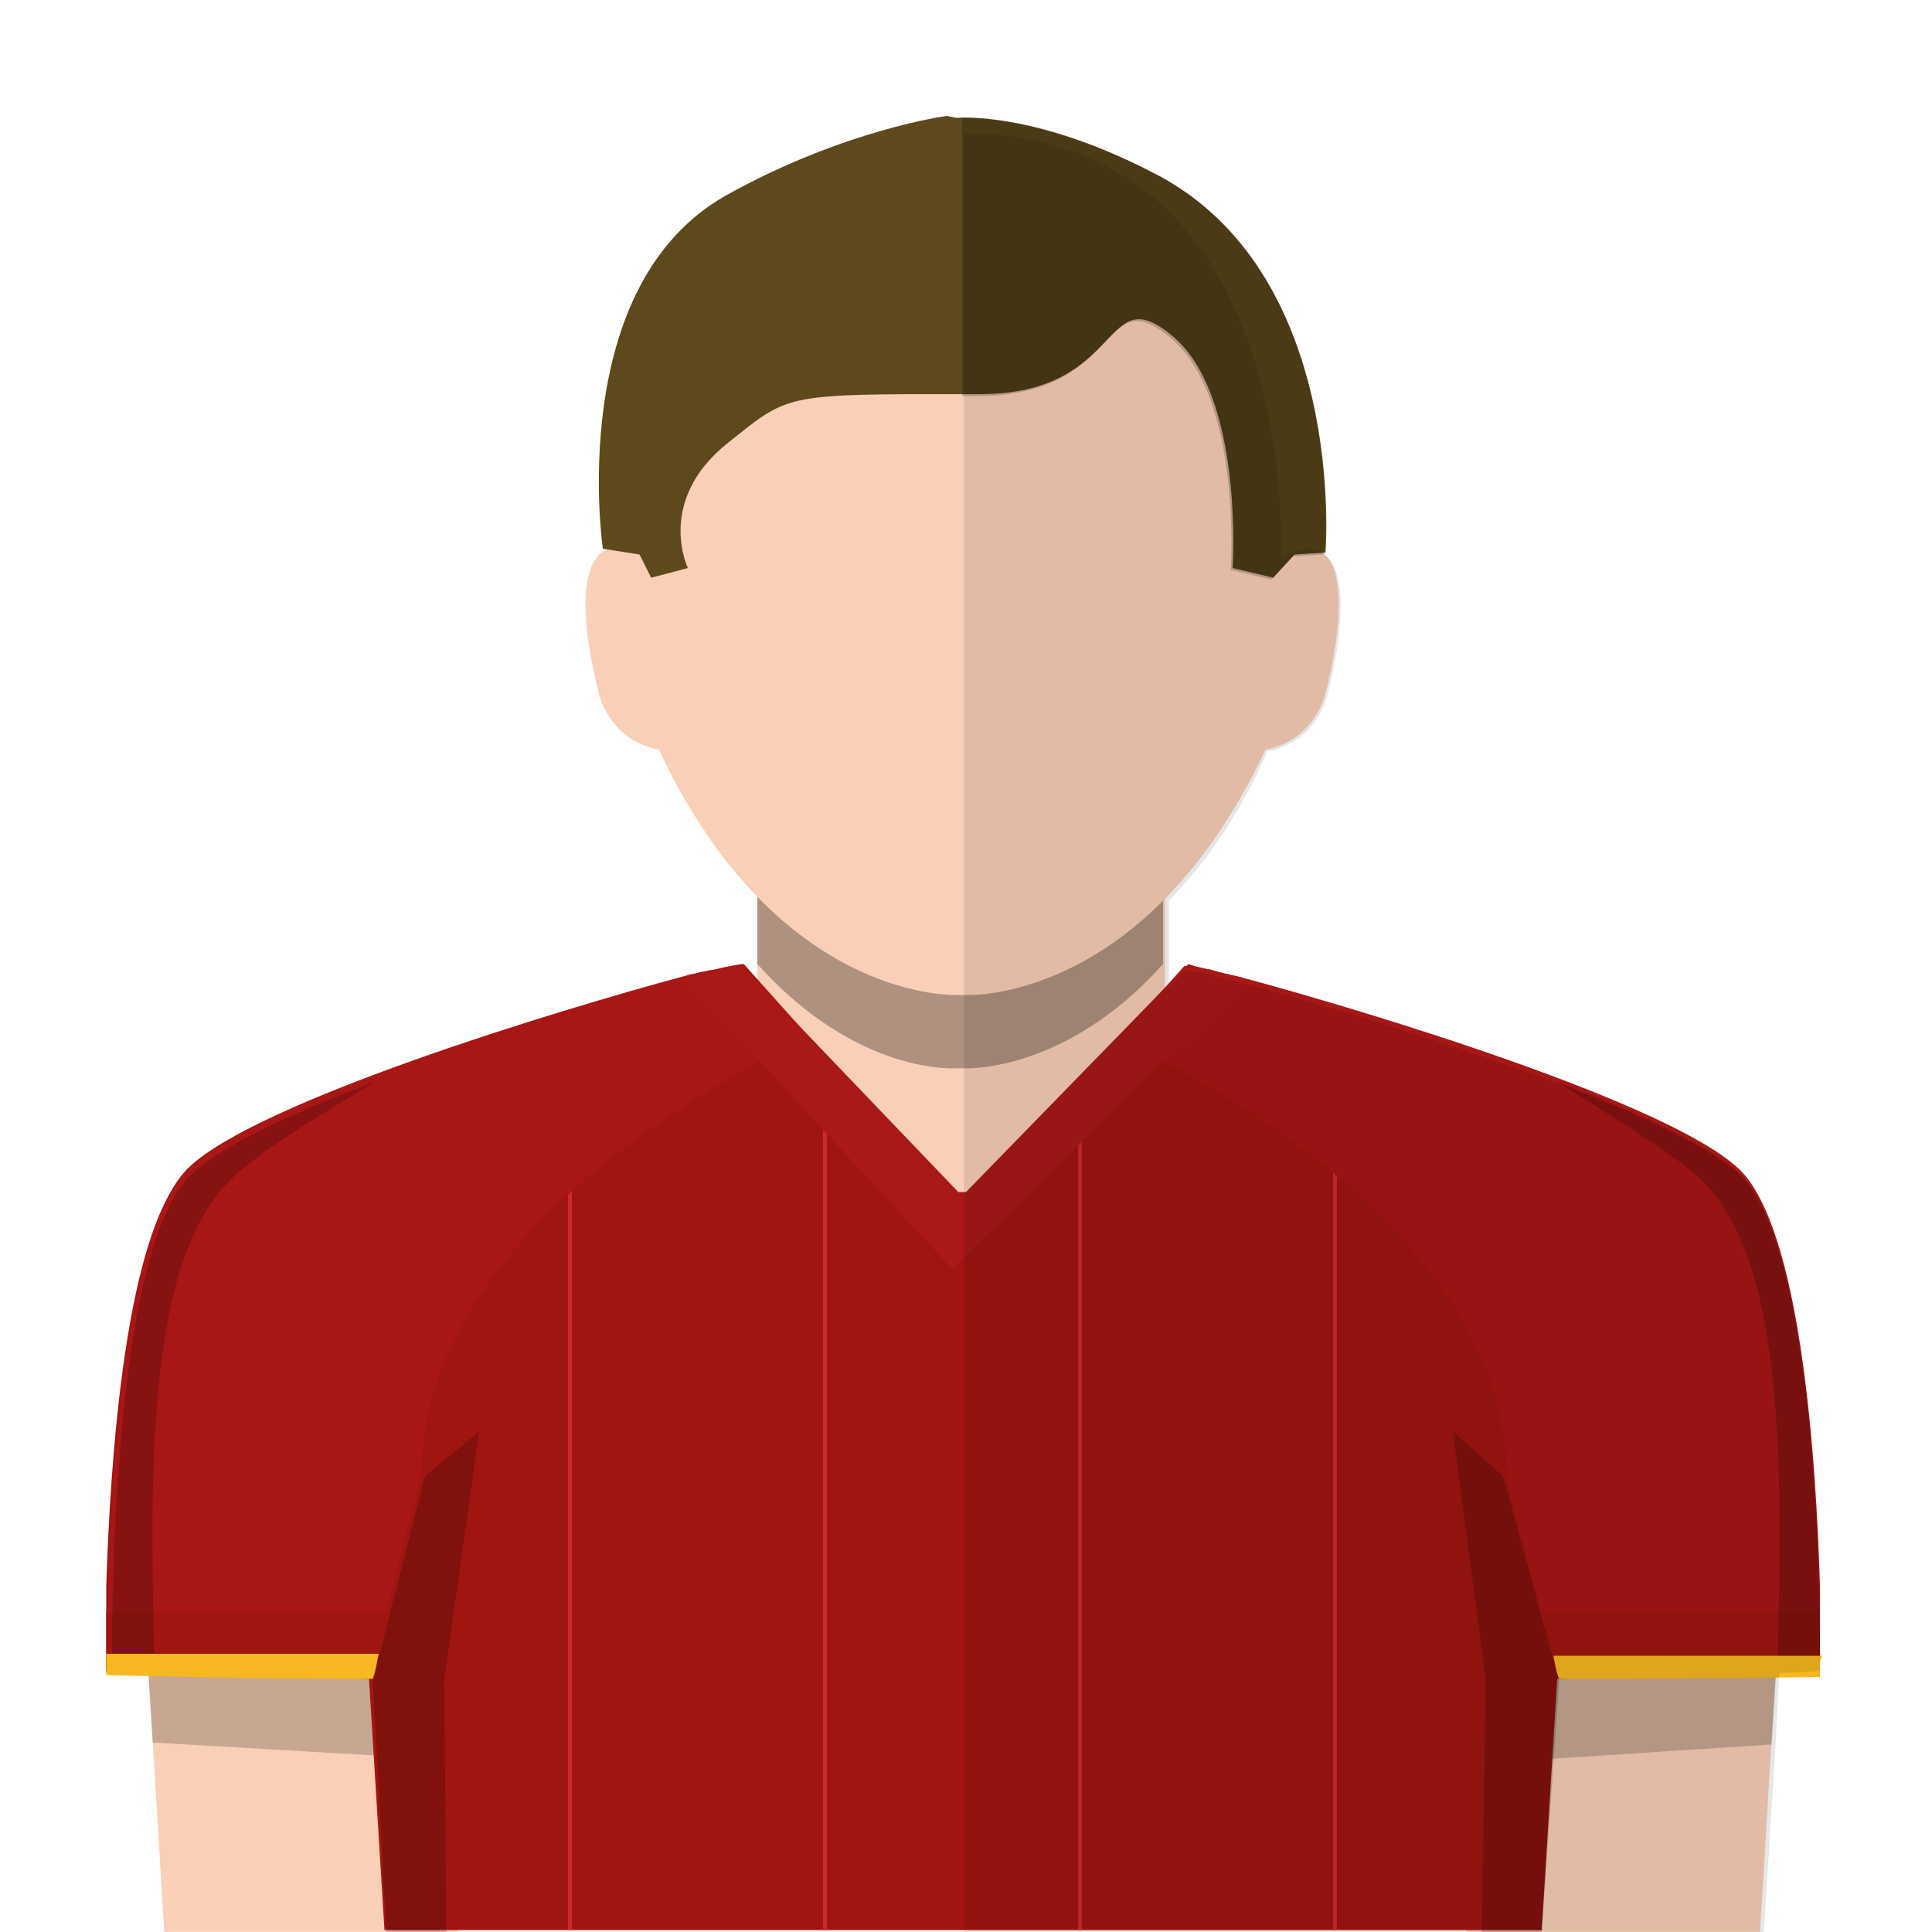
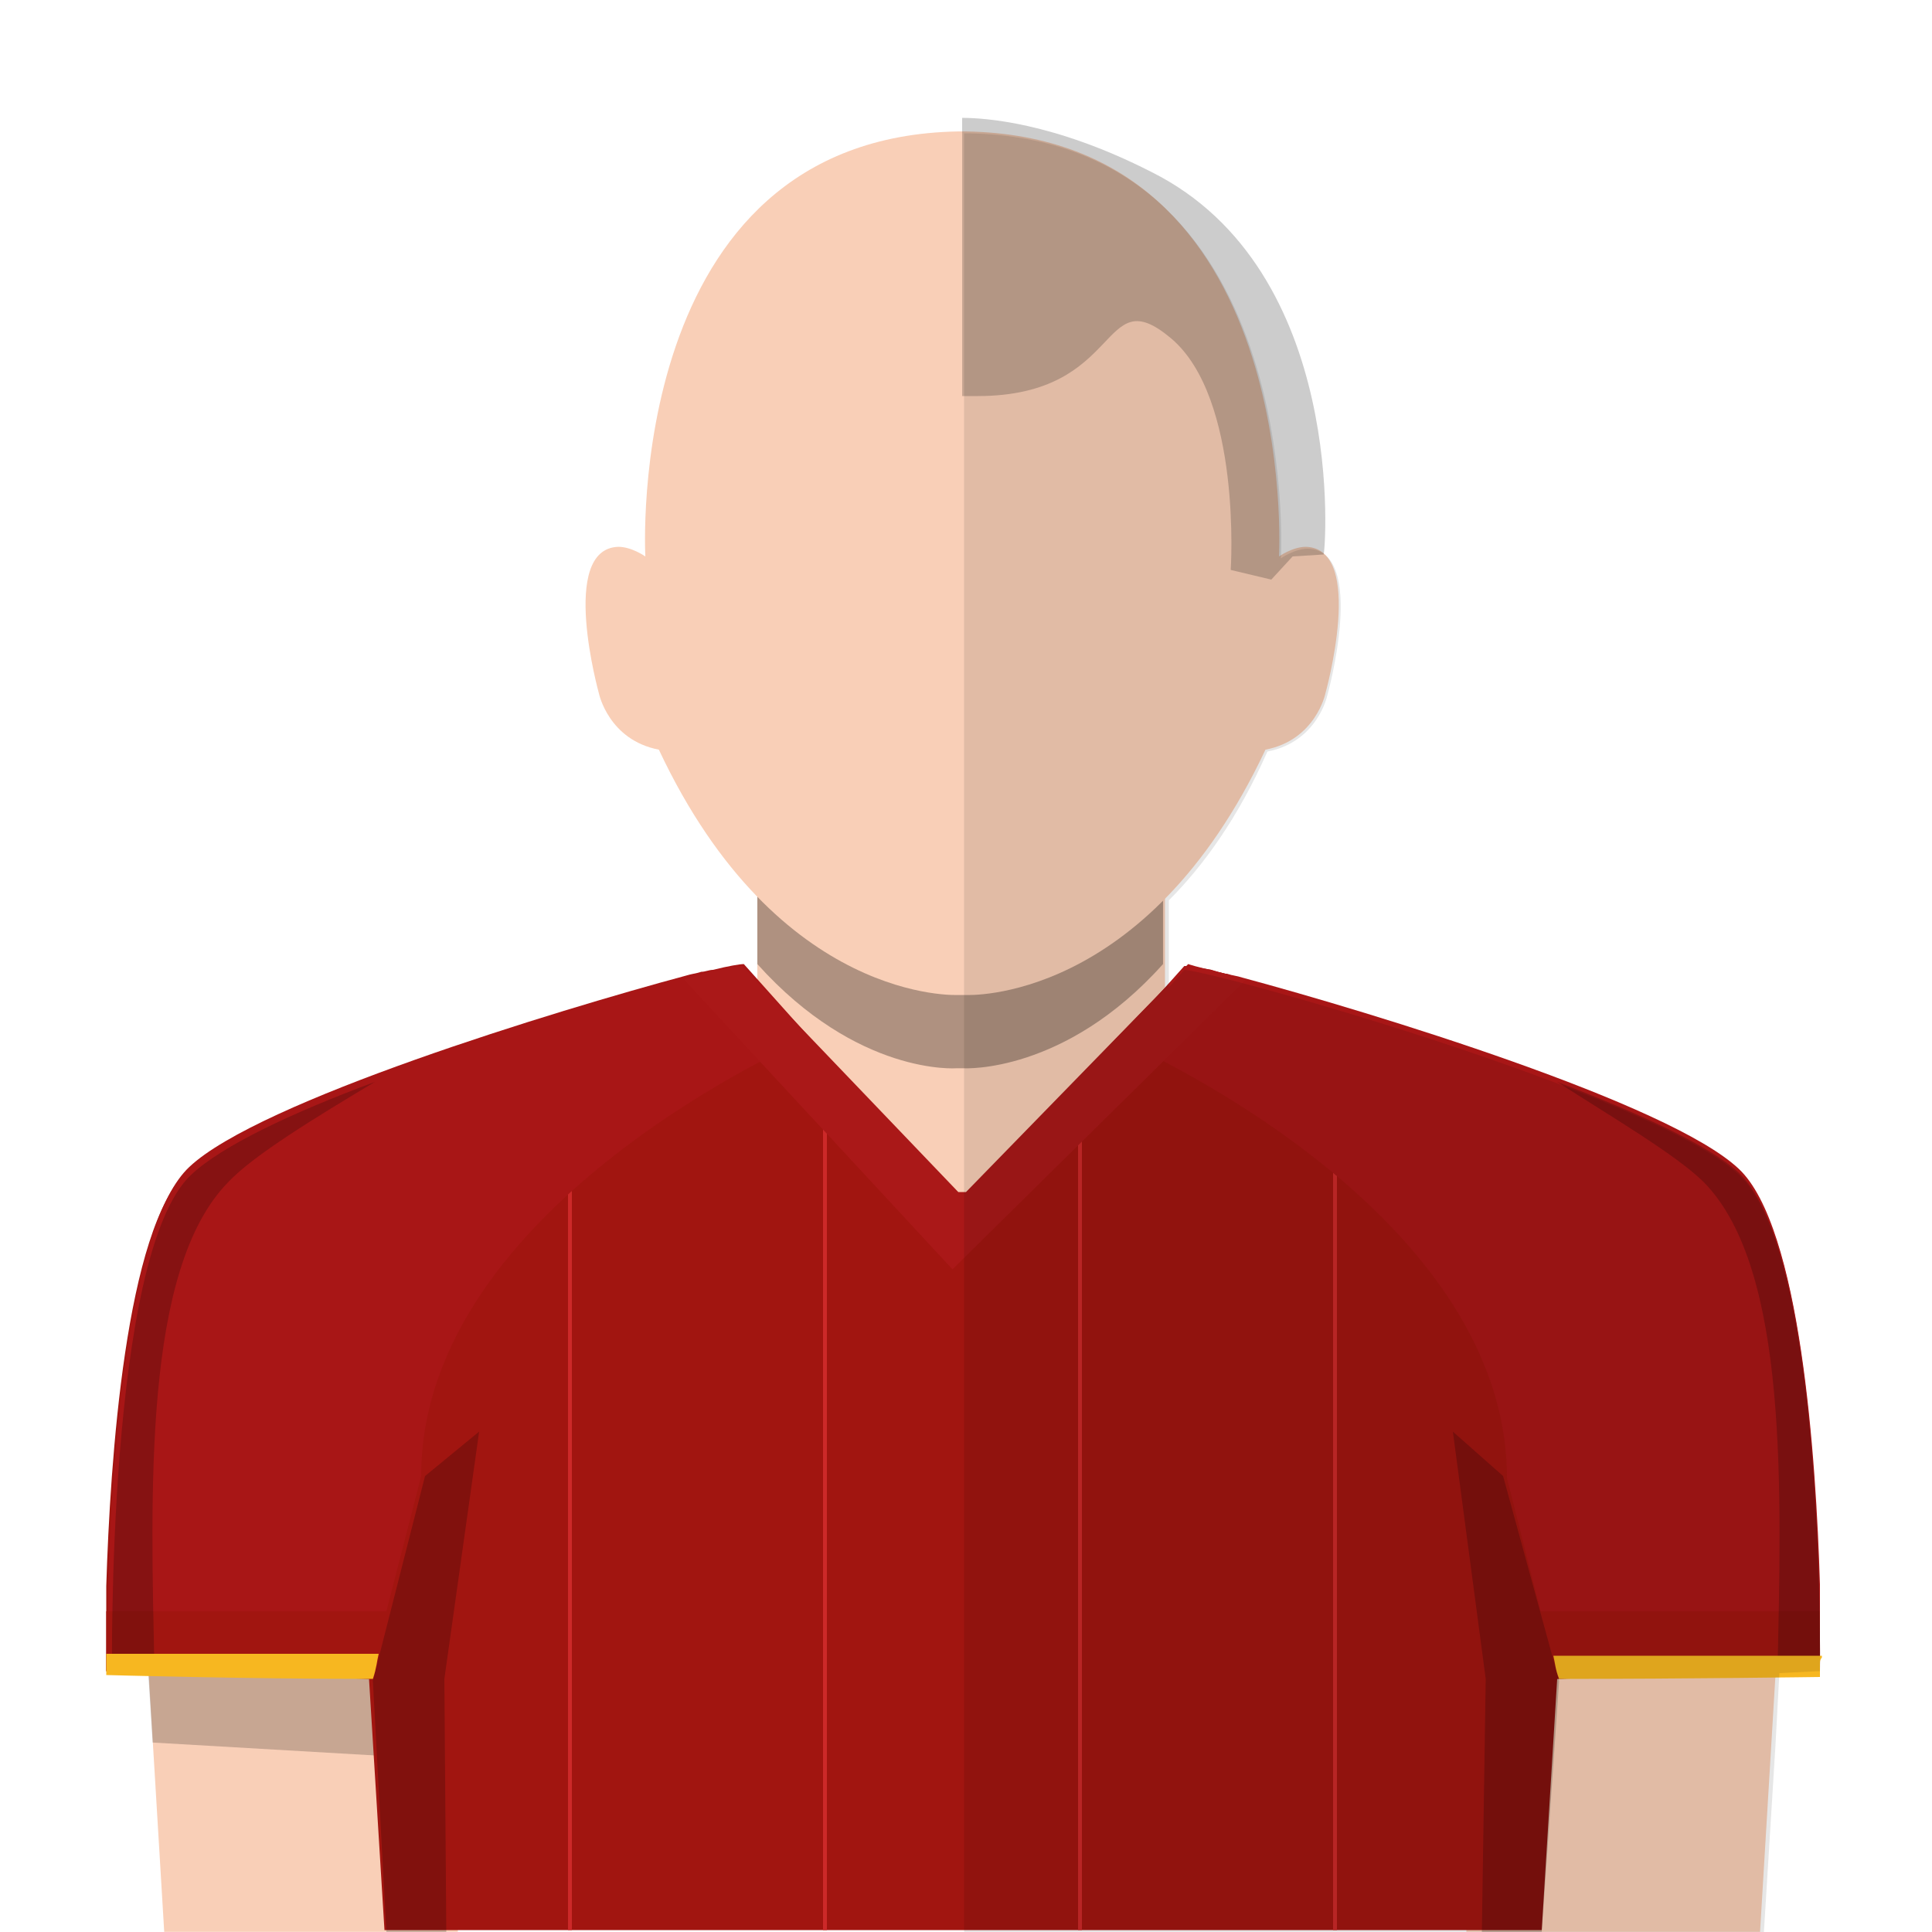
<svg xmlns="http://www.w3.org/2000/svg" xmlns:xlink="http://www.w3.org/1999/xlink" viewBox="0 0 100 100">
  <g id="skin">
    <rect x="39.2" y="43.502" fill="#F9CFB7" width="21.099" height="19.689" />
    <g opacity="0.3">
      <g>
        <path d="M50,41.502h-0.4H39.2V49.9c5.2,5.792,10.3,5.393,10.3,5.393h0.4c0,0,5.198,0.301,10.298-5.393v-8.398H50z" />
      </g>
    </g>
    <path fill="#F9CFB7" d="M50,51.5c0,0,9.297,0.5,15.499-12.697c2.601-0.5,3.101-2.9,3.101-2.9s2.101-7.5-1-7.6&#13;&#10;  c-0.701,0-1.399,0.5-1.399,0.5s1.198-21.7-16.198-22h-0.4c-17.4,0.3-16.2,22-16.2,22s-0.7-0.5-1.4-0.5c-3.1,0.1-1,7.6-1,7.6&#13;&#10;  s0.5,2.4,3.1,2.9C40.3,52,49.6,51.5,49.6,51.5H50z" />
    <polygon fill="#F9CFB7" points="92.199,81.693 91.1,99.993 75.898,99.993 76.699,79.793  " />
    <polygon fill="#F9CFB7" points="7.4,81.693 8.5,99.993 23.7,99.993 22.9,79.793  " />
    <g opacity="0.2">
      <polygon points="22.9,80.393 7.4,82.193 7.9,90.193 23.4,91.094   " />
    </g>
    <g opacity="0.2">
-       <polygon points="76.699,80.493 92.199,82.293 91.699,90.293 76.299,91.293   " />
-     </g>
+       </g>
  </g>
  <g id="short-hair">
-     <path fill="#5D491C" d="M50.699,20.402c7.6,0,6.301-6.102,10-3c3.699,3.1,3.1,12,3.1,12l2.102,0.5l1.104-1.2l1.603-0.101&#13;&#10;  c0,0,1.197-14.601-9-19.699c-6.2-3.2-10.101-2.801-10.101-2.801L49.004,6c0,0-5.3,0.7-11.4,4.101c-8.4,4.699-6.4,18.301-6.4,18.301&#13;&#10;  l1.9,0.3l0.6,1.2l1.9-0.5c0,0-1.7-3.5,2.1-6.5c2.9-2.301,2.8-2.5,10.4-2.5H50.699z" />
    <g opacity="0.2">
      <path d="M59.6,8.902C54.499,6.3,50.9,6.101,49.801,6.101V20.5H50.6c7.602,0,6.299-6.1,10-3c3.698,3.101,3.102,12,3.102,12l2.1,0.5&#13;&#10;   l1.104-1.2l1.604-0.1C68.6,28.602,69.799,14.001,59.6,8.902z" />
    </g>
  </g>
  <style type="text/css">
	.st0{fill:#A11510;}
	.st1{clip-path:url(#base_shirt_5_);}
	.st2{fill:#CC2929;}
	.st3{fill:#A81616;}
	.st4{fill:#AA1818;}
	.st5{opacity:0.2;}
	.st6{fill:#051A4B;}
	.st7{fill:#F7B720;}
</style>
  <path id="base_shirt_3_" class="st0" d="M90,60.6c-3.6-3.4-18.8-8.1-25.5-9.9c-0.4-0.1-0.8-0.2-1.1-0.3s-0.5-0.1-0.7-0.2&#13;&#10; c-0.6-0.1-1-0.2-1.2-0.2h-0.1l0,0L50,61.8h-0.4L38.4,50.1c-0.2,0-0.8,0.1-1.6,0.3c-0.2,0-0.4,0.1-0.6,0.1c-0.3,0.1-0.5,0.1-0.8,0.2&#13;&#10; c-6.7,1.8-22.1,6.5-25.7,9.9c-3.2,3-4,15-4.2,21.5c0,0.6,0,1.1,0,1.6c0,0.3,0,0.6,0,0.9c0,1.2,0,1.9,0,1.9l13.6,0.4l0.8,13h59.9&#13;&#10; l0.8-13l13.6-0.4C94.2,86.5,94.5,64.8,90,60.6z" />
  <g>
    <defs>
      <path id="base_shirt_4_" d="M90,60.6c-3.6-3.4-18.8-8.1-25.5-9.9c-0.4-0.1-0.8-0.2-1.1-0.3s-0.5-0.1-0.7-0.2&#13;&#10;   c-0.6-0.1-1-0.2-1.2-0.2h-0.1l0,0L50,61.8h-0.4L38.4,50.1c-0.2,0-0.8,0.1-1.6,0.3c-0.2,0-0.4,0.1-0.6,0.1&#13;&#10;   c-0.3,0.1-0.5,0.1-0.8,0.2c-6.7,1.8-22.1,6.5-25.7,9.9c-3.2,3-4,15-4.2,21.5c0,0.6,0,1.1,0,1.6c0,0.3,0,0.6,0,0.9&#13;&#10;   c0,1.2,0,1.9,0,1.9l13.6,0.4l0.8,13h59.9l0.8-13l13.6-0.4C94.2,86.5,94.5,64.8,90,60.6z" />
    </defs>
    <clipPath id="base_shirt_5_">
      <use xlink:href="#base_shirt_4_" style="overflow:visible;" />
    </clipPath>
    <g class="st1">
      <rect x="55.8" y="57.5" class="st2" width="0.2" height="43.2" />
      <rect x="69" y="57.5" class="st2" width="0.2" height="43.2" />
      <rect x="29.4" y="57.5" class="st2" width="0.2" height="46.2" />
      <rect x="42.6" y="57.5" class="st2" width="0.2" height="46.2" />
    </g>
  </g>
  <path id="base_shirt_1_" class="st3" d="M19.2,86.7L5.6,86.3c0,0,0-0.7,0-1.9c0-0.3,0-0.6,0-0.9c0-0.5,0-1,0-1.6&#13;&#10; c0.2-6.5,1-18.5,4.2-21.5c3.6-3.4,19-8.1,25.7-9.9c0.3-0.1,0.5-0.1,0.8-0.2c0.2,0,0.4-0.1,0.6-0.1c0.8-0.2,1.4-0.3,1.6-0.3l3.4,3.8&#13;&#10; c0,0-20.1,8.6-20.1,22.7l-2.7,10.5" />
  <path id="base_shirt_2_" class="st3" d="M80.6,86.8l13.6-0.4c0,0,0-0.7,0-1.9c0-0.3,0-0.6,0-0.9c0-0.5,0-1,0-1.6&#13;&#10; c-0.2-6.5-1-18.5-4.2-21.5c-3.6-3.4-19-8.1-25.7-9.9c-0.3-0.1-0.5-0.1-0.8-0.2c-0.2,0-0.4-0.1-0.6-0.1c-0.8-0.2-1.4-0.3-1.6-0.3&#13;&#10; l-3.4,3.8c0,0,20.1,8.6,20.1,22.7L80.6,86.8" />
  <path class="st4" d="M62.7,50.2c-0.6-0.1-1.2-0.3-1.2-0.3L50,61.7h-0.4L38.4,50c-0.2,0-0.8,0.1-1.6,0.3c-0.2,0-1.2,0.4-1.4,0.4&#13;&#10; l13.9,15l15.2-15C64.2,50.6,63,50.3,62.7,50.2z" />
  <path class="st0" d="M5.5,84.6c0,1.2,0,1.9,0,1.9s7.2,0.2,13.9,0.4c0.4-1.2,0.8-2.4,1.1-3.5h-15c0,0.1,0,0.2,0,0.3&#13;&#10; C5.5,84.1,5.5,84.4,5.5,84.6z" />
  <path class="st0" d="M94.2,84.6c0,1.2,0,1.9,0,1.9s-7.1,0.2-13.8,0.4c-0.4-1.2-0.6-2.4-0.9-3.5h14.7c0,0.1,0,0.2,0,0.3&#13;&#10; C94.2,84.1,94.2,84.4,94.2,84.6z" />
  <g id="skygge_3_" class="st5">
    <polygon points="20,100 19.3,87 22,76.4 24.8,74.1 23,86.9 23.1,100  " />
    <polygon points="79.8,100 80.7,87 77.8,76.4 75.2,74.1 76.9,86.9 76.7,100  " />
    <path d="M80.6,56c4.2,1.6,7.9,3.3,9.4,4.7c4.5,4.2,4.2,25.9,4.2,25.9L92,86.7c0.2-9.5,0.6-21-3.8-25.5C86.8,59.8,83.4,57.8,80.6,56&#13;&#10;  z" />
    <path d="M19.4,56c-4.3,1.6-7.9,3.3-9.5,4.8c-4.4,4.1-4.1,25.8-4.1,25.8L8,86.7c-0.2-9.5-0.6-21,3.8-25.5&#13;&#10;  C13.1,59.8,16.4,57.8,19.4,56z" />
  </g>
  <path class="st7" d="M5.5,86c0,0.4,0,0.7,0,0.7s7.1,0.2,13.8,0.2c0.2-0.6,0.2-0.9,0.3-1.3H5.5c0,0,0,0.1,0,0.1&#13;&#10; C5.5,85.8,5.5,85.9,5.5,86z" />
  <path class="st7" d="M94.2,86.1c0,0.4,0,0.7,0,0.7s-6.8,0.1-13.5,0.1c-0.2-0.5-0.2-0.8-0.3-1.2h13.9c0,0,0,0.1,0,0.1&#13;&#10; C94.2,85.9,94.2,86,94.2,86.1z" />
  <path opacity="0.1" enable-background="new    " d="M90,60.8c-4.5-4.2-27-10.5-28.7-10.6l-0.8,0.9v-4.5c1.8-1.8,3.6-4.3,5.1-7.7&#13;&#10; c2.6-0.5,3.1-2.9,3.1-2.9s2.1-7.5-1-7.6c-0.7,0-1.4,0.5-1.4,0.5s1.2-21.7-16.2-22h-0.2V100H76l0,0h15.3l0.6-9.7l0,0l0.2-3.7l2-0.1&#13;&#10; l0,0h0.1C94.2,86.6,94.5,64.9,90,60.8z" />
</svg>